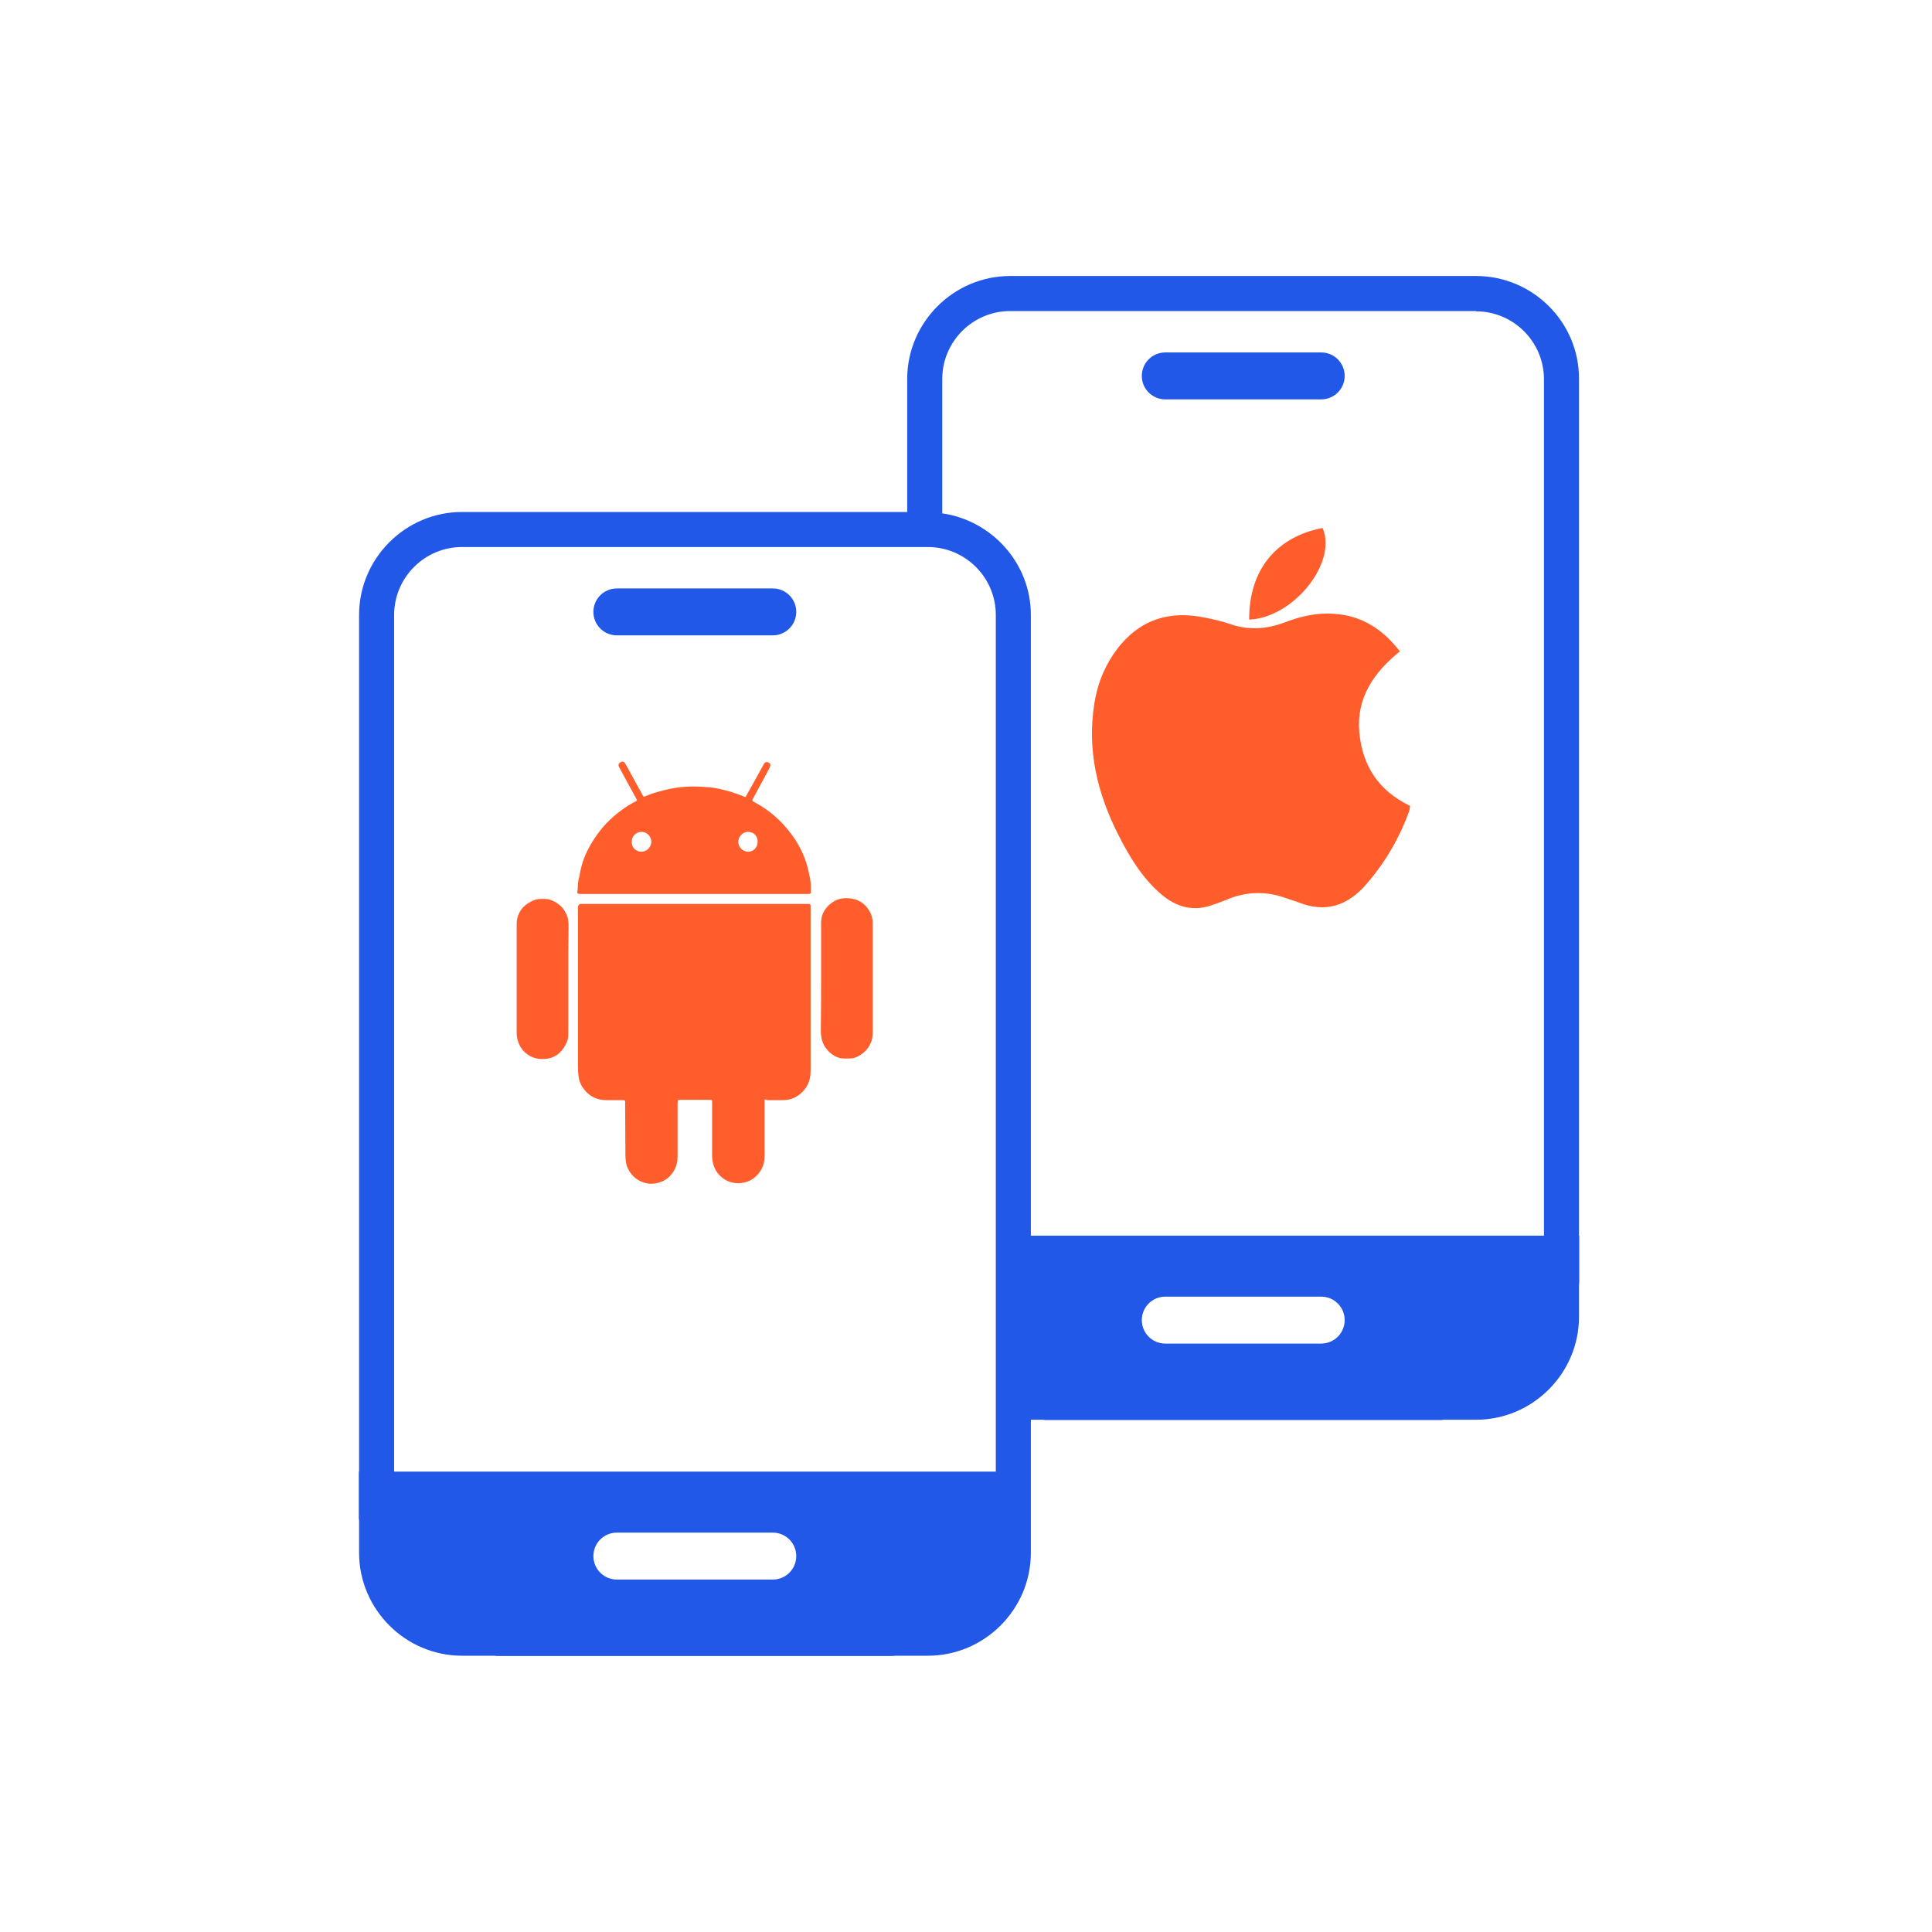
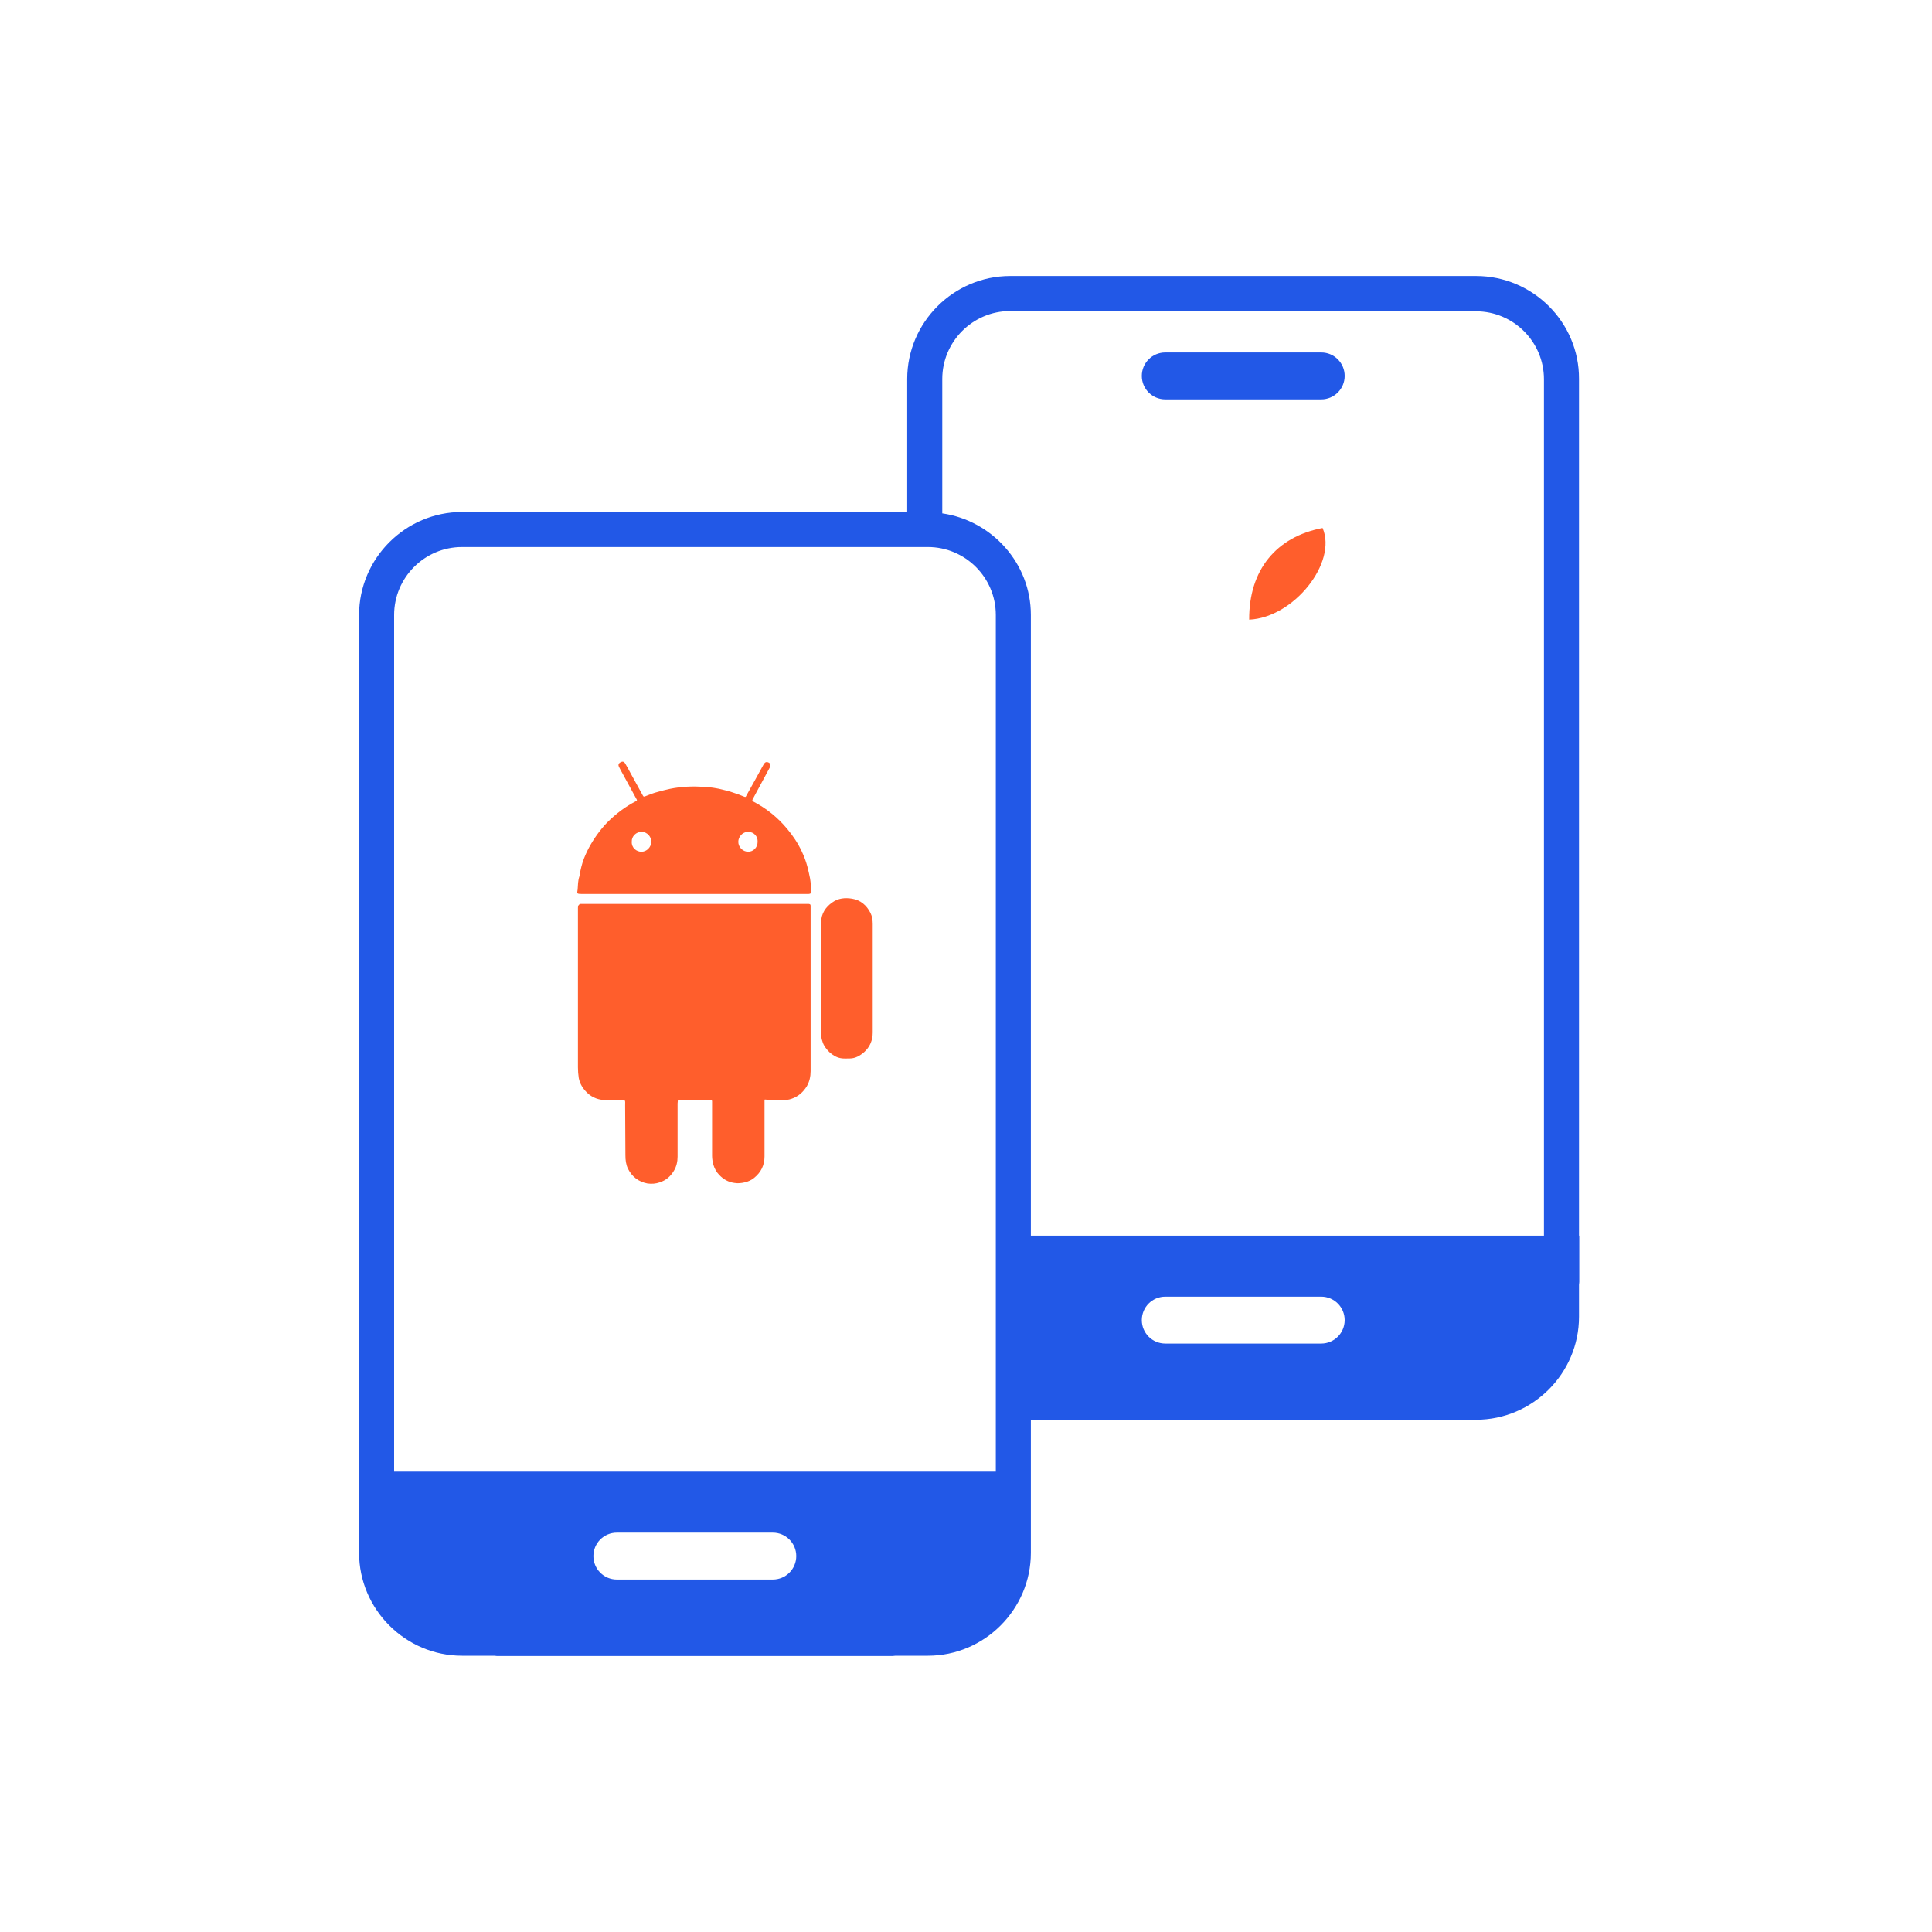
<svg xmlns="http://www.w3.org/2000/svg" width="70" height="70" viewBox="0 0 70 70" fill="none">
  <path d="M57.21 44.77V13.73C57.22 11.68 55.54 10 53.48 10H36.6C34.55 10 32.87 11.68 32.87 13.73V18.55H16.74C14.69 18.55 13.01 20.23 13.01 22.28V53.32H13V55C13 55.03 13.01 55.06 13.01 55.1V56.26C13.01 58.31 14.69 59.99 16.74 59.99H17.9C17.94 59.99 17.97 60 18 60H32.35C32.38 60 32.41 59.99 32.45 59.99H33.62C35.67 59.99 37.35 58.31 37.35 56.26V55V53.32V51.44H37.77C37.8 51.44 37.83 51.45 37.87 51.45H52.22C52.25 51.45 52.28 51.44 52.32 51.44H53.48C55.53 51.44 57.21 49.76 57.21 47.71V46.55C57.21 46.52 57.22 46.49 57.22 46.45V44.77H57.21ZM28 57.23H22.35C21.88 57.23 21.5 56.85 21.5 56.38C21.5 55.91 21.88 55.53 22.35 55.53H28C28.47 55.53 28.85 55.91 28.85 56.38C28.85 56.85 28.47 57.23 28 57.23ZM36.08 53.32H14.28V22.28C14.28 20.93 15.38 19.82 16.74 19.82H33.62C34.97 19.82 36.08 20.92 36.08 22.28V53.32ZM47.87 48.68H42.22C41.75 48.68 41.37 48.3 41.37 47.83C41.37 47.36 41.75 46.98 42.22 46.98H47.87C48.34 46.98 48.72 47.36 48.72 47.83C48.72 48.3 48.34 48.68 47.87 48.68ZM55.94 44.77H37.35V22.28C37.35 20.41 35.94 18.86 34.14 18.6V13.73C34.14 12.38 35.24 11.27 36.6 11.27H53.48V11.28C54.83 11.28 55.94 12.38 55.94 13.74V44.77Z" fill="#2258E7" />
  <path d="M42.22 14.47H47.87C48.34 14.47 48.72 14.09 48.72 13.62C48.72 13.15 48.34 12.77 47.87 12.77H42.22C41.75 12.77 41.37 13.15 41.37 13.62C41.37 14.09 41.75 14.47 42.22 14.47Z" fill="#2258E7" />
-   <path d="M49.25 26.53C49.14 25.28 49.78 24.36 50.72 23.6C50.1 22.8 49.34 22.3 48.33 22.24C47.7 22.19 47.1 22.34 46.52 22.56C45.87 22.8 45.23 22.84 44.57 22.61C44.28 22.51 43.97 22.44 43.67 22.38C42.25 22.08 41.13 22.53 40.33 23.72C39.97 24.26 39.75 24.85 39.65 25.49C39.38 27.18 39.76 28.75 40.52 30.25C40.92 31.04 41.37 31.79 42.05 32.38C42.63 32.89 43.28 33.05 44.01 32.76C44.14 32.71 44.27 32.67 44.39 32.62C45.11 32.3 45.85 32.27 46.59 32.54C46.75 32.6 46.91 32.64 47.06 32.7C48.05 33.09 48.85 32.8 49.52 32.02C50.2 31.23 50.71 30.35 51.06 29.38C51.08 29.32 51.08 29.25 51.09 29.2C49.95 28.65 49.36 27.75 49.25 26.53Z" fill="#FF5E2C" />
  <path d="M45.26 22.45C46.87 22.38 48.46 20.39 47.92 19.13C46.24 19.45 45.25 20.65 45.26 22.45Z" fill="#FF5E2C" />
-   <path d="M22.35 23.02H28C28.47 23.02 28.85 22.64 28.85 22.17C28.85 21.7 28.47 21.32 28 21.32H22.35C21.88 21.32 21.5 21.7 21.5 22.17C21.5 22.64 21.88 23.02 22.35 23.02Z" fill="#2258E7" />
  <path d="M29.3 32.75C29.26 32.75 29.23 32.75 29.19 32.75C26.51 32.75 23.82 32.75 21.13 32.75C21.09 32.75 21.06 32.75 21.03 32.75C21 32.76 20.94 32.78 20.94 32.9C20.94 34.82 20.94 36.75 20.94 38.67C20.94 38.8 20.95 38.93 20.97 39.06C21.01 39.27 21.12 39.44 21.27 39.59C21.47 39.78 21.71 39.86 21.98 39.86C22.14 39.86 22.3 39.86 22.46 39.86C22.68 39.86 22.65 39.84 22.65 40.05C22.65 40.65 22.66 41.26 22.66 41.86C22.66 42.03 22.68 42.19 22.75 42.34C22.9 42.64 23.14 42.82 23.46 42.88C23.61 42.9 23.76 42.89 23.9 42.84C24.12 42.77 24.29 42.63 24.41 42.43C24.51 42.27 24.55 42.09 24.55 41.91C24.55 41.26 24.55 40.62 24.55 39.98C24.55 39.94 24.56 39.9 24.56 39.86C24.6 39.85 24.63 39.85 24.66 39.85C25.01 39.85 25.35 39.85 25.7 39.85C25.71 39.85 25.73 39.85 25.74 39.85C25.78 39.85 25.8 39.86 25.8 39.91C25.8 39.93 25.8 39.96 25.8 39.98C25.8 40.61 25.8 41.25 25.8 41.88C25.8 41.99 25.82 42.1 25.85 42.21C25.89 42.34 25.96 42.47 26.06 42.57C26.21 42.73 26.39 42.83 26.61 42.86C26.73 42.88 26.85 42.87 26.98 42.84C27.11 42.81 27.22 42.76 27.32 42.68C27.57 42.48 27.7 42.22 27.7 41.9C27.7 41.25 27.7 40.61 27.7 39.96C27.7 39.92 27.7 39.89 27.7 39.84C27.74 39.84 27.77 39.83 27.79 39.86C27.98 39.86 28.16 39.86 28.34 39.86C28.46 39.86 28.57 39.85 28.68 39.81C28.92 39.73 29.1 39.57 29.23 39.36C29.33 39.19 29.37 39 29.37 38.81C29.37 36.83 29.37 34.85 29.37 32.87C29.37 32.86 29.37 32.84 29.37 32.83C29.37 32.77 29.36 32.76 29.3 32.75Z" fill="#FF5E2C" />
  <path d="M29.25 31.39C29.2 31.2 29.13 31.02 29.05 30.85C28.91 30.55 28.73 30.28 28.52 30.03C28.18 29.62 27.77 29.29 27.29 29.04C27.26 29.02 27.25 29 27.27 28.96C27.32 28.87 27.36 28.79 27.41 28.7C27.57 28.4 27.73 28.11 27.89 27.81C27.9 27.79 27.91 27.76 27.91 27.73C27.92 27.67 27.88 27.64 27.83 27.62C27.79 27.61 27.75 27.6 27.71 27.64C27.69 27.66 27.67 27.69 27.66 27.71C27.55 27.91 27.44 28.11 27.33 28.31C27.23 28.48 27.14 28.66 27.04 28.83C27.01 28.89 27.01 28.88 26.95 28.86C26.84 28.81 26.72 28.77 26.6 28.73C26.51 28.7 26.43 28.67 26.34 28.65C26.21 28.62 26.08 28.58 25.95 28.56C25.8 28.53 25.64 28.52 25.49 28.51C25.08 28.48 24.68 28.5 24.28 28.58C24.13 28.61 23.99 28.65 23.84 28.69C23.68 28.73 23.53 28.79 23.38 28.85C23.32 28.87 23.32 28.87 23.29 28.82C23.14 28.55 23 28.29 22.85 28.02C22.79 27.9 22.72 27.78 22.65 27.66C22.61 27.59 22.55 27.58 22.48 27.62C22.41 27.66 22.39 27.71 22.43 27.79C22.48 27.89 22.53 27.98 22.58 28.07C22.74 28.36 22.9 28.66 23.06 28.95C23.09 28.99 23.08 29.01 23.04 29.03C22.65 29.23 22.31 29.49 22 29.8C21.74 30.07 21.52 30.38 21.34 30.71C21.25 30.88 21.17 31.06 21.11 31.24C21.08 31.34 21.05 31.45 21.03 31.55C21.01 31.62 21.01 31.69 20.99 31.76C20.94 31.91 20.94 32.07 20.93 32.22C20.91 32.37 20.88 32.39 21.08 32.39C21.05 32.39 29.28 32.39 29.3 32.39C29.37 32.38 29.38 32.38 29.38 32.3C29.38 32.15 29.38 31.99 29.35 31.83C29.32 31.68 29.29 31.54 29.25 31.39ZM23.24 30.86C23.06 30.86 22.88 30.72 22.89 30.5C22.88 30.3 23.05 30.14 23.24 30.14C23.47 30.14 23.6 30.34 23.6 30.5C23.59 30.7 23.43 30.86 23.24 30.86ZM27.11 30.86C26.91 30.86 26.75 30.69 26.75 30.5C26.75 30.33 26.89 30.14 27.11 30.14C27.31 30.14 27.46 30.3 27.45 30.5C27.45 30.72 27.28 30.86 27.11 30.86Z" fill="#FF5E2C" />
  <path d="M30.87 32.56C30.62 32.52 30.37 32.54 30.15 32.7C29.91 32.87 29.76 33.1 29.75 33.4C29.75 33.46 29.75 33.52 29.75 33.58C29.75 34.21 29.75 34.83 29.75 35.45C29.75 36.07 29.75 36.7 29.74 37.31C29.74 37.38 29.74 37.46 29.75 37.53C29.76 37.61 29.78 37.69 29.81 37.77C29.86 37.91 29.95 38.02 30.05 38.12C30.17 38.23 30.3 38.31 30.46 38.34C30.57 38.36 30.68 38.35 30.79 38.35C30.99 38.35 31.16 38.25 31.31 38.12C31.52 37.93 31.62 37.69 31.62 37.41C31.62 36.85 31.62 36.28 31.62 35.72C31.62 34.97 31.62 34.23 31.62 33.48C31.62 33.34 31.6 33.2 31.54 33.08C31.4 32.8 31.18 32.61 30.87 32.56Z" fill="#FF5E2C" />
-   <path d="M20.54 33.17C20.49 33.04 20.42 32.93 20.33 32.84C20.22 32.74 20.1 32.66 19.96 32.61C19.84 32.56 19.71 32.57 19.58 32.57C19.48 32.57 19.38 32.6 19.29 32.64C18.92 32.81 18.72 33.1 18.72 33.5C18.72 34.81 18.72 36.13 18.72 37.44C18.72 37.56 18.75 37.68 18.79 37.79C18.87 38 19.01 38.15 19.2 38.26C19.32 38.33 19.46 38.36 19.6 38.37C19.86 38.38 20.09 38.32 20.28 38.14C20.39 38.03 20.48 37.9 20.54 37.75C20.59 37.64 20.59 37.51 20.59 37.39C20.59 36.74 20.59 36.1 20.59 35.45C20.59 34.83 20.59 34.2 20.6 33.6C20.6 33.52 20.6 33.45 20.59 33.37C20.58 33.3 20.57 33.23 20.54 33.17Z" fill="#FF5E2C" />
</svg>